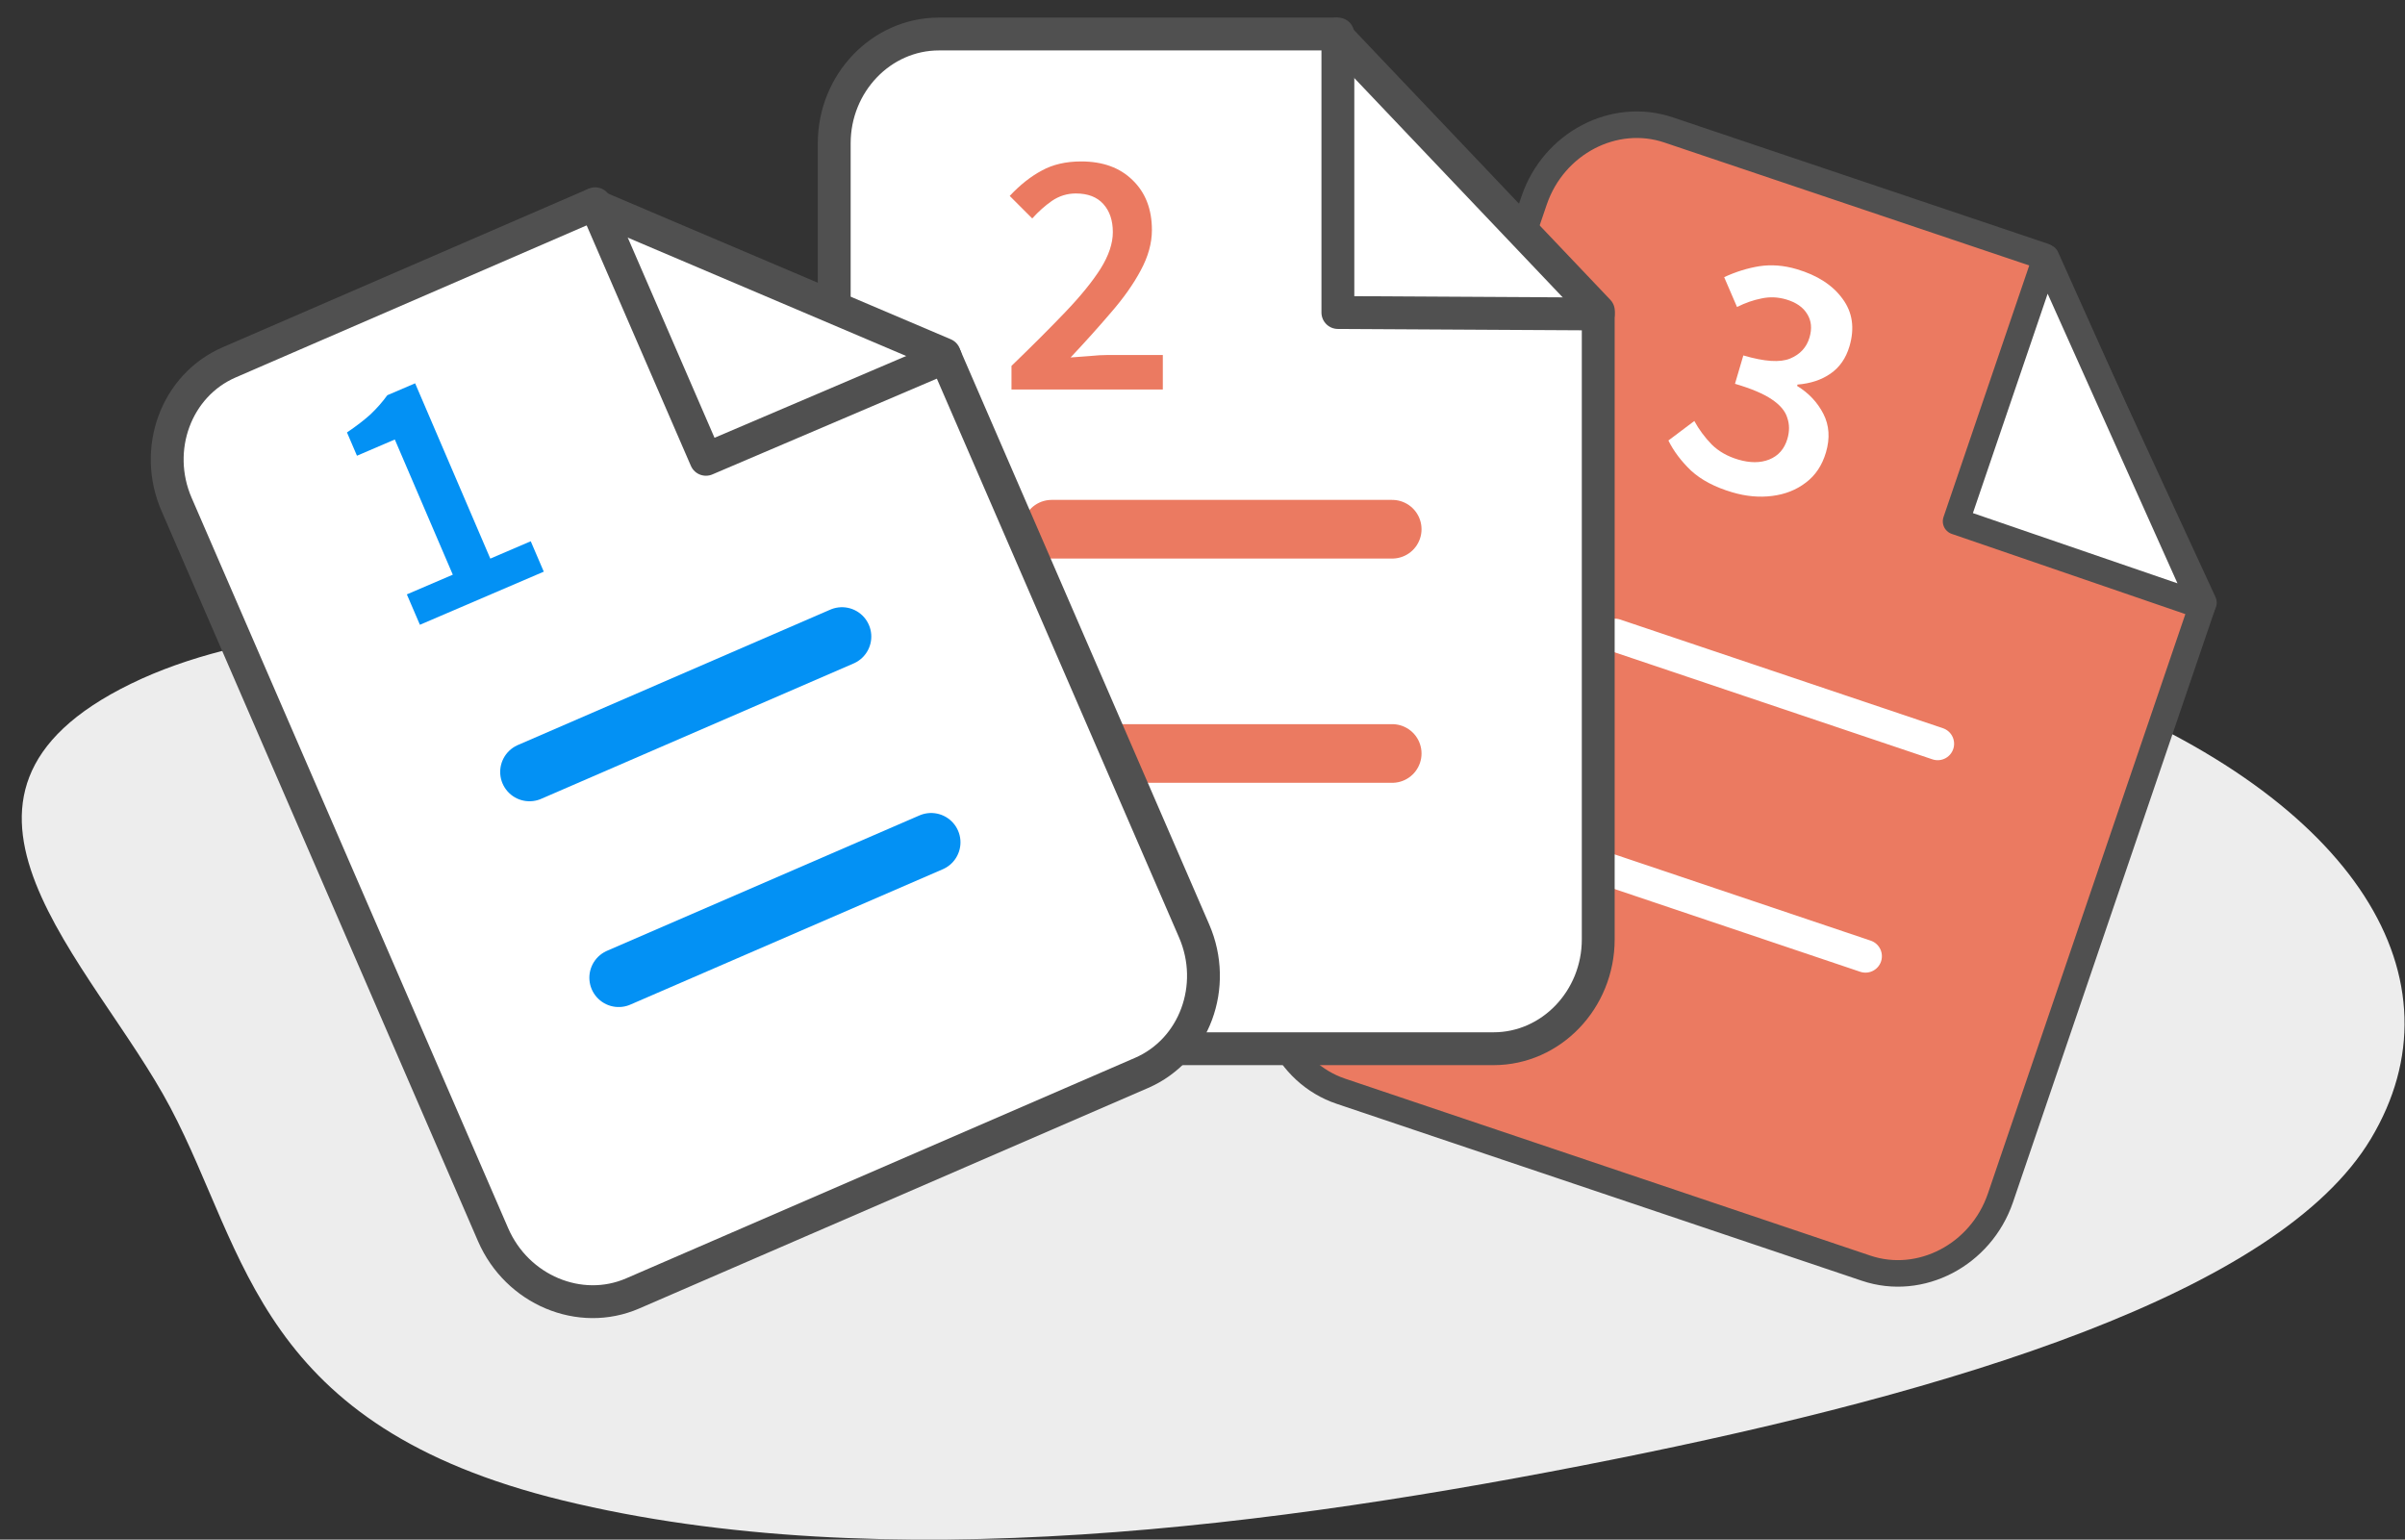
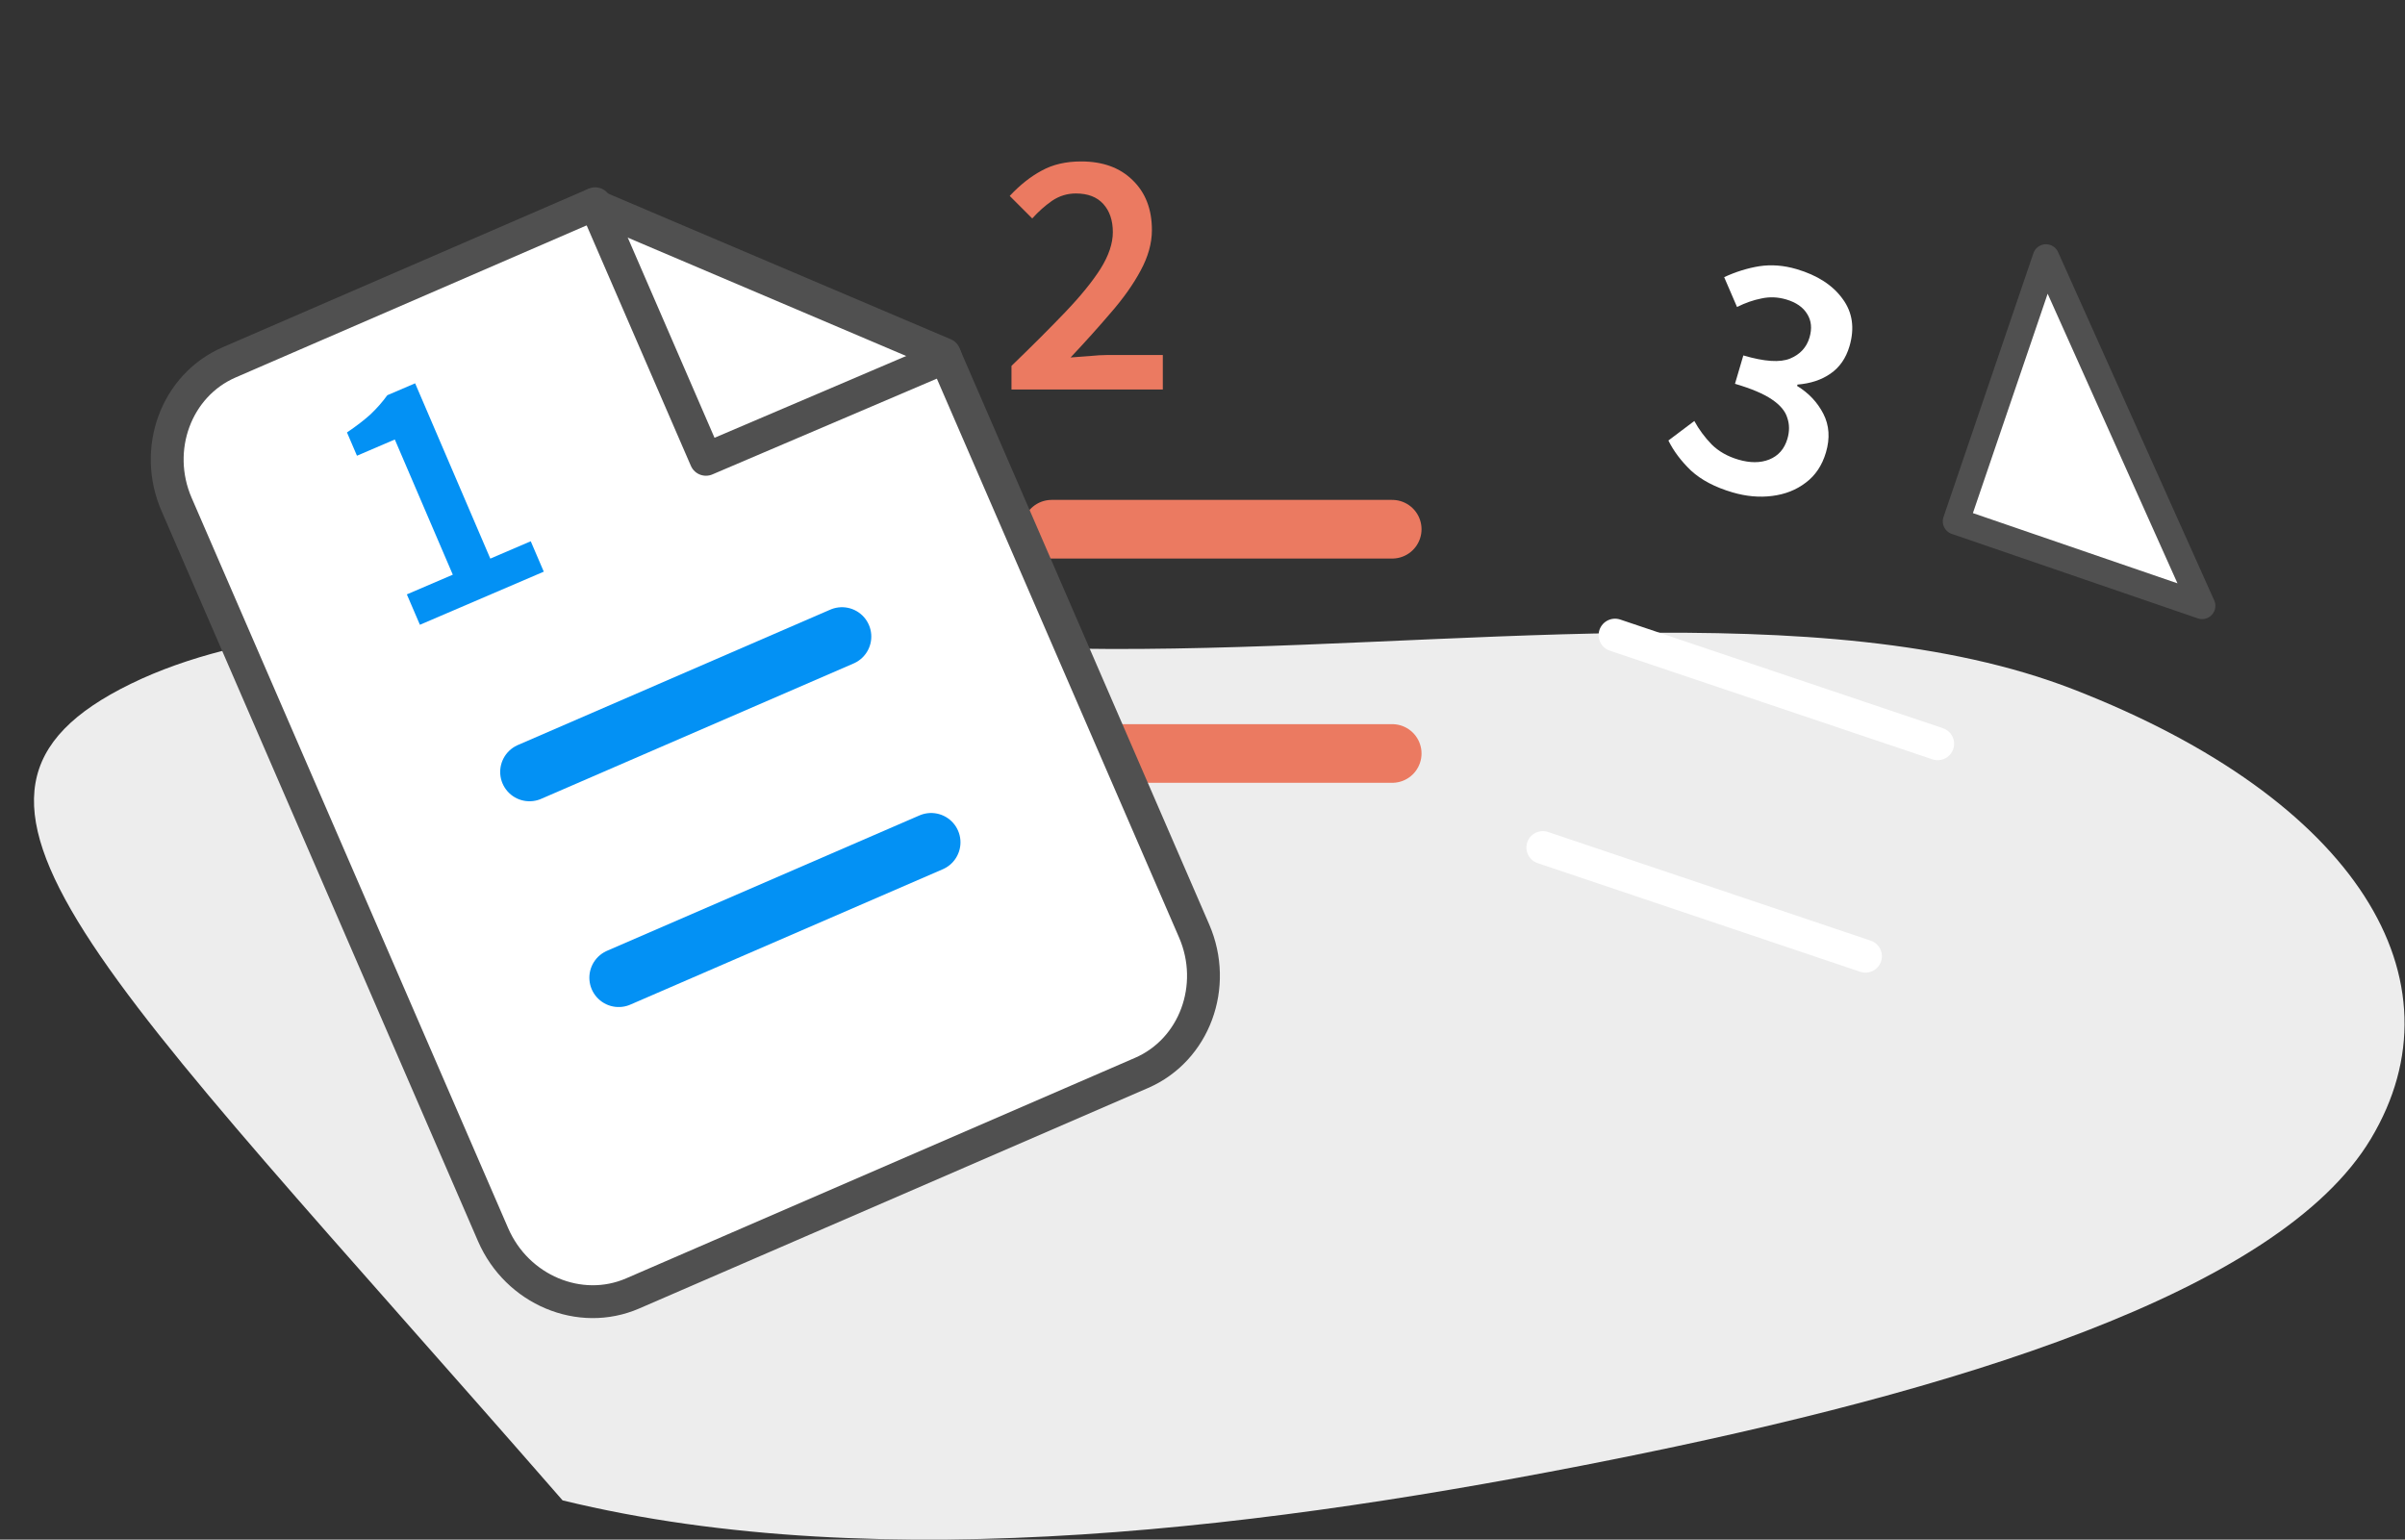
<svg xmlns="http://www.w3.org/2000/svg" width="164" height="105" viewBox="0 0 164 105" fill="none">
  <rect x="0" y="0" width="164" height="105" fill="#333333" stroke="none" />
  <g id="icone-fiches-mÃ©thodo">
-     <path id="Blob" fill-rule="evenodd" clip-rule="evenodd" d="M75.706 44.259C98.848 44.325 124.286 40.368 141.38 47.01C160.756 54.539 168.157 66.84 161.674 77.662C155.352 88.217 133.068 94.918 109.911 99.549C87.106 104.109 60.216 107.661 38.363 102.323C17.568 97.243 16.883 85.495 11.618 75.536C6.387 65.64 -6.739 54.278 8.923 46.634C24.373 39.094 52.204 44.192 75.706 44.259Z" fill="#EDEDED" />
+     <path id="Blob" fill-rule="evenodd" clip-rule="evenodd" d="M75.706 44.259C98.848 44.325 124.286 40.368 141.38 47.01C160.756 54.539 168.157 66.84 161.674 77.662C155.352 88.217 133.068 94.918 109.911 99.549C87.106 104.109 60.216 107.661 38.363 102.323C6.387 65.64 -6.739 54.278 8.923 46.634C24.373 39.094 52.204 44.192 75.706 44.259Z" fill="#EDEDED" />
    <g id="Calque_1" clip-path="url(#clip0_1016_8198)">
      <g id="Group">
        <g id="Group_2">
-           <path id="Vector" d="M150.243 41.104L136.412 81.697C135.082 85.585 130.963 87.741 127.248 86.487L91.436 74.42C87.72 73.166 85.764 68.962 87.094 65.075L104.621 13.652C105.951 9.764 110.069 7.608 113.785 8.862L139.355 17.478L150.256 41.101L150.243 41.104Z" fill="#EB7A61" stroke="#505050" stroke-width="1.81" stroke-linecap="round" stroke-linejoin="round" />
          <path id="Vector_2" d="M150.164 41.316L133.387 35.555L139.517 17.562L150.164 41.316Z" fill="white" stroke="#505050" stroke-width="1.81" stroke-linecap="round" stroke-linejoin="round" />
        </g>
        <path id="Vector_3" d="M110.131 43.314L132.133 50.724" stroke="white" stroke-width="2.24" stroke-linecap="round" stroke-linejoin="round" />
        <path id="Vector_4" d="M105.207 57.801L127.209 65.212" stroke="white" stroke-width="2.24" stroke-linecap="round" stroke-linejoin="round" />
      </g>
      <g id="Group_3">
        <g id="Group_4">
-           <path id="Vector_5" d="M108.986 21.214V64.062C108.986 68.168 105.78 71.521 101.847 71.521H64.027C60.103 71.521 56.887 68.168 56.887 64.062V9.778C56.887 5.671 60.093 2.319 64.027 2.319H91.042L108.996 21.214H108.986Z" fill="white" stroke="#505050" stroke-width="2.24" stroke-linecap="round" stroke-linejoin="round" />
-           <path id="Vector_6" d="M108.987 21.412L91.232 21.313V2.319" stroke="#505050" stroke-width="2.24" stroke-linecap="round" stroke-linejoin="round" />
-         </g>
+           </g>
        <path id="Vector_7" d="M71.714 36.092H94.936" stroke="#EB7A61" stroke-width="4" stroke-linecap="round" stroke-linejoin="round" />
        <path id="Vector_8" d="M71.714 51.386H94.936" stroke="#EB7A61" stroke-width="4" stroke-linecap="round" stroke-linejoin="round" />
      </g>
      <path id="Titre- H4" d="M68.974 26.562V24.954C70.398 23.578 71.622 22.354 72.646 21.282C73.686 20.194 74.486 19.21 75.046 18.33C75.606 17.434 75.886 16.602 75.886 15.834C75.886 15.034 75.67 14.394 75.238 13.914C74.806 13.434 74.182 13.194 73.366 13.194C72.774 13.194 72.23 13.362 71.734 13.698C71.254 14.034 70.806 14.434 70.39 14.898L68.854 13.362C69.558 12.61 70.286 12.034 71.038 11.634C71.79 11.218 72.686 11.01 73.726 11.01C75.198 11.01 76.366 11.434 77.23 12.282C78.11 13.13 78.55 14.266 78.55 15.69C78.55 16.586 78.294 17.506 77.782 18.45C77.286 19.378 76.614 20.33 75.766 21.306C74.934 22.282 74.014 23.306 73.006 24.378C73.406 24.346 73.838 24.314 74.302 24.282C74.766 24.234 75.182 24.21 75.55 24.21H79.294V26.562H68.974Z" fill="#EB7A61" />
      <path id="Titre- H4_2" d="M118.134 33.577C116.952 33.23 116.013 32.736 115.317 32.098C114.641 31.449 114.125 30.764 113.77 30.042L115.538 28.711C115.852 29.287 116.246 29.82 116.719 30.309C117.197 30.783 117.804 31.128 118.541 31.345C119.339 31.58 120.04 31.578 120.644 31.339C121.268 31.088 121.681 30.618 121.885 29.927C122.034 29.421 122.032 28.945 121.879 28.5C121.747 28.044 121.395 27.623 120.824 27.239C120.269 26.859 119.431 26.504 118.311 26.174L118.88 24.24C120.322 24.665 121.386 24.735 122.069 24.453C122.753 24.17 123.194 23.691 123.393 23.016C123.573 22.402 123.521 21.87 123.237 21.419C122.957 20.953 122.479 20.621 121.804 20.422C121.236 20.255 120.676 20.232 120.123 20.353C119.575 20.459 119.017 20.653 118.45 20.937L117.573 18.902C118.365 18.535 119.163 18.286 119.969 18.156C120.79 18.031 121.638 18.097 122.512 18.354C123.925 18.77 124.969 19.444 125.645 20.376C126.326 21.294 126.483 22.374 126.118 23.617C125.878 24.431 125.445 25.054 124.817 25.486C124.209 25.908 123.461 26.155 122.573 26.227L122.546 26.319C123.338 26.802 123.935 27.437 124.338 28.222C124.74 29.008 124.799 29.884 124.515 30.851C124.253 31.741 123.791 32.431 123.131 32.921C122.485 33.414 121.721 33.715 120.839 33.823C119.972 33.934 119.07 33.853 118.134 33.577Z" fill="white" />
    </g>
    <g id="Group_5">
      <g id="Group_6">
        <path id="Vector_9" d="M64.391 24.173L81.429 63.489C83.061 67.256 81.452 71.607 77.843 73.171L43.142 88.21C39.542 89.77 35.258 87.972 33.625 84.205L12.04 34.396C10.407 30.628 12.016 26.277 15.625 24.713L40.413 13.971L64.4 24.169L64.391 24.173Z" fill="white" stroke="#505050" stroke-width="2.24" stroke-linecap="round" stroke-linejoin="round" />
        <path id="Titre- H4_3" d="M28.634 42.609L27.744 40.536L30.877 39.193L26.923 29.973L24.342 31.08L23.661 29.492C24.295 29.063 24.832 28.65 25.271 28.253C25.704 27.841 26.084 27.408 26.411 26.954L28.308 26.141L33.435 38.096L36.192 36.913L37.081 38.987L28.634 42.609Z" fill="#0391F4" />
        <path id="Vector_10" d="M64.47 24.355L48.139 31.324L40.587 13.896" stroke="#505050" stroke-width="2.24" stroke-linecap="round" stroke-linejoin="round" />
      </g>
      <path id="Vector_11" d="M36.108 52.645L57.415 43.411" stroke="#0391F4" stroke-width="4" stroke-linecap="round" stroke-linejoin="round" />
      <path id="Vector_12" d="M42.189 66.678L63.496 57.445" stroke="#0391F4" stroke-width="4" stroke-linecap="round" stroke-linejoin="round" />
    </g>
  </g>
  <defs>
    <clipPath id="clip0_1016_8198">
      <rect width="108.053" height="97.9" fill="white" transform="translate(55.488 -0)" />
    </clipPath>
  </defs>
</svg>